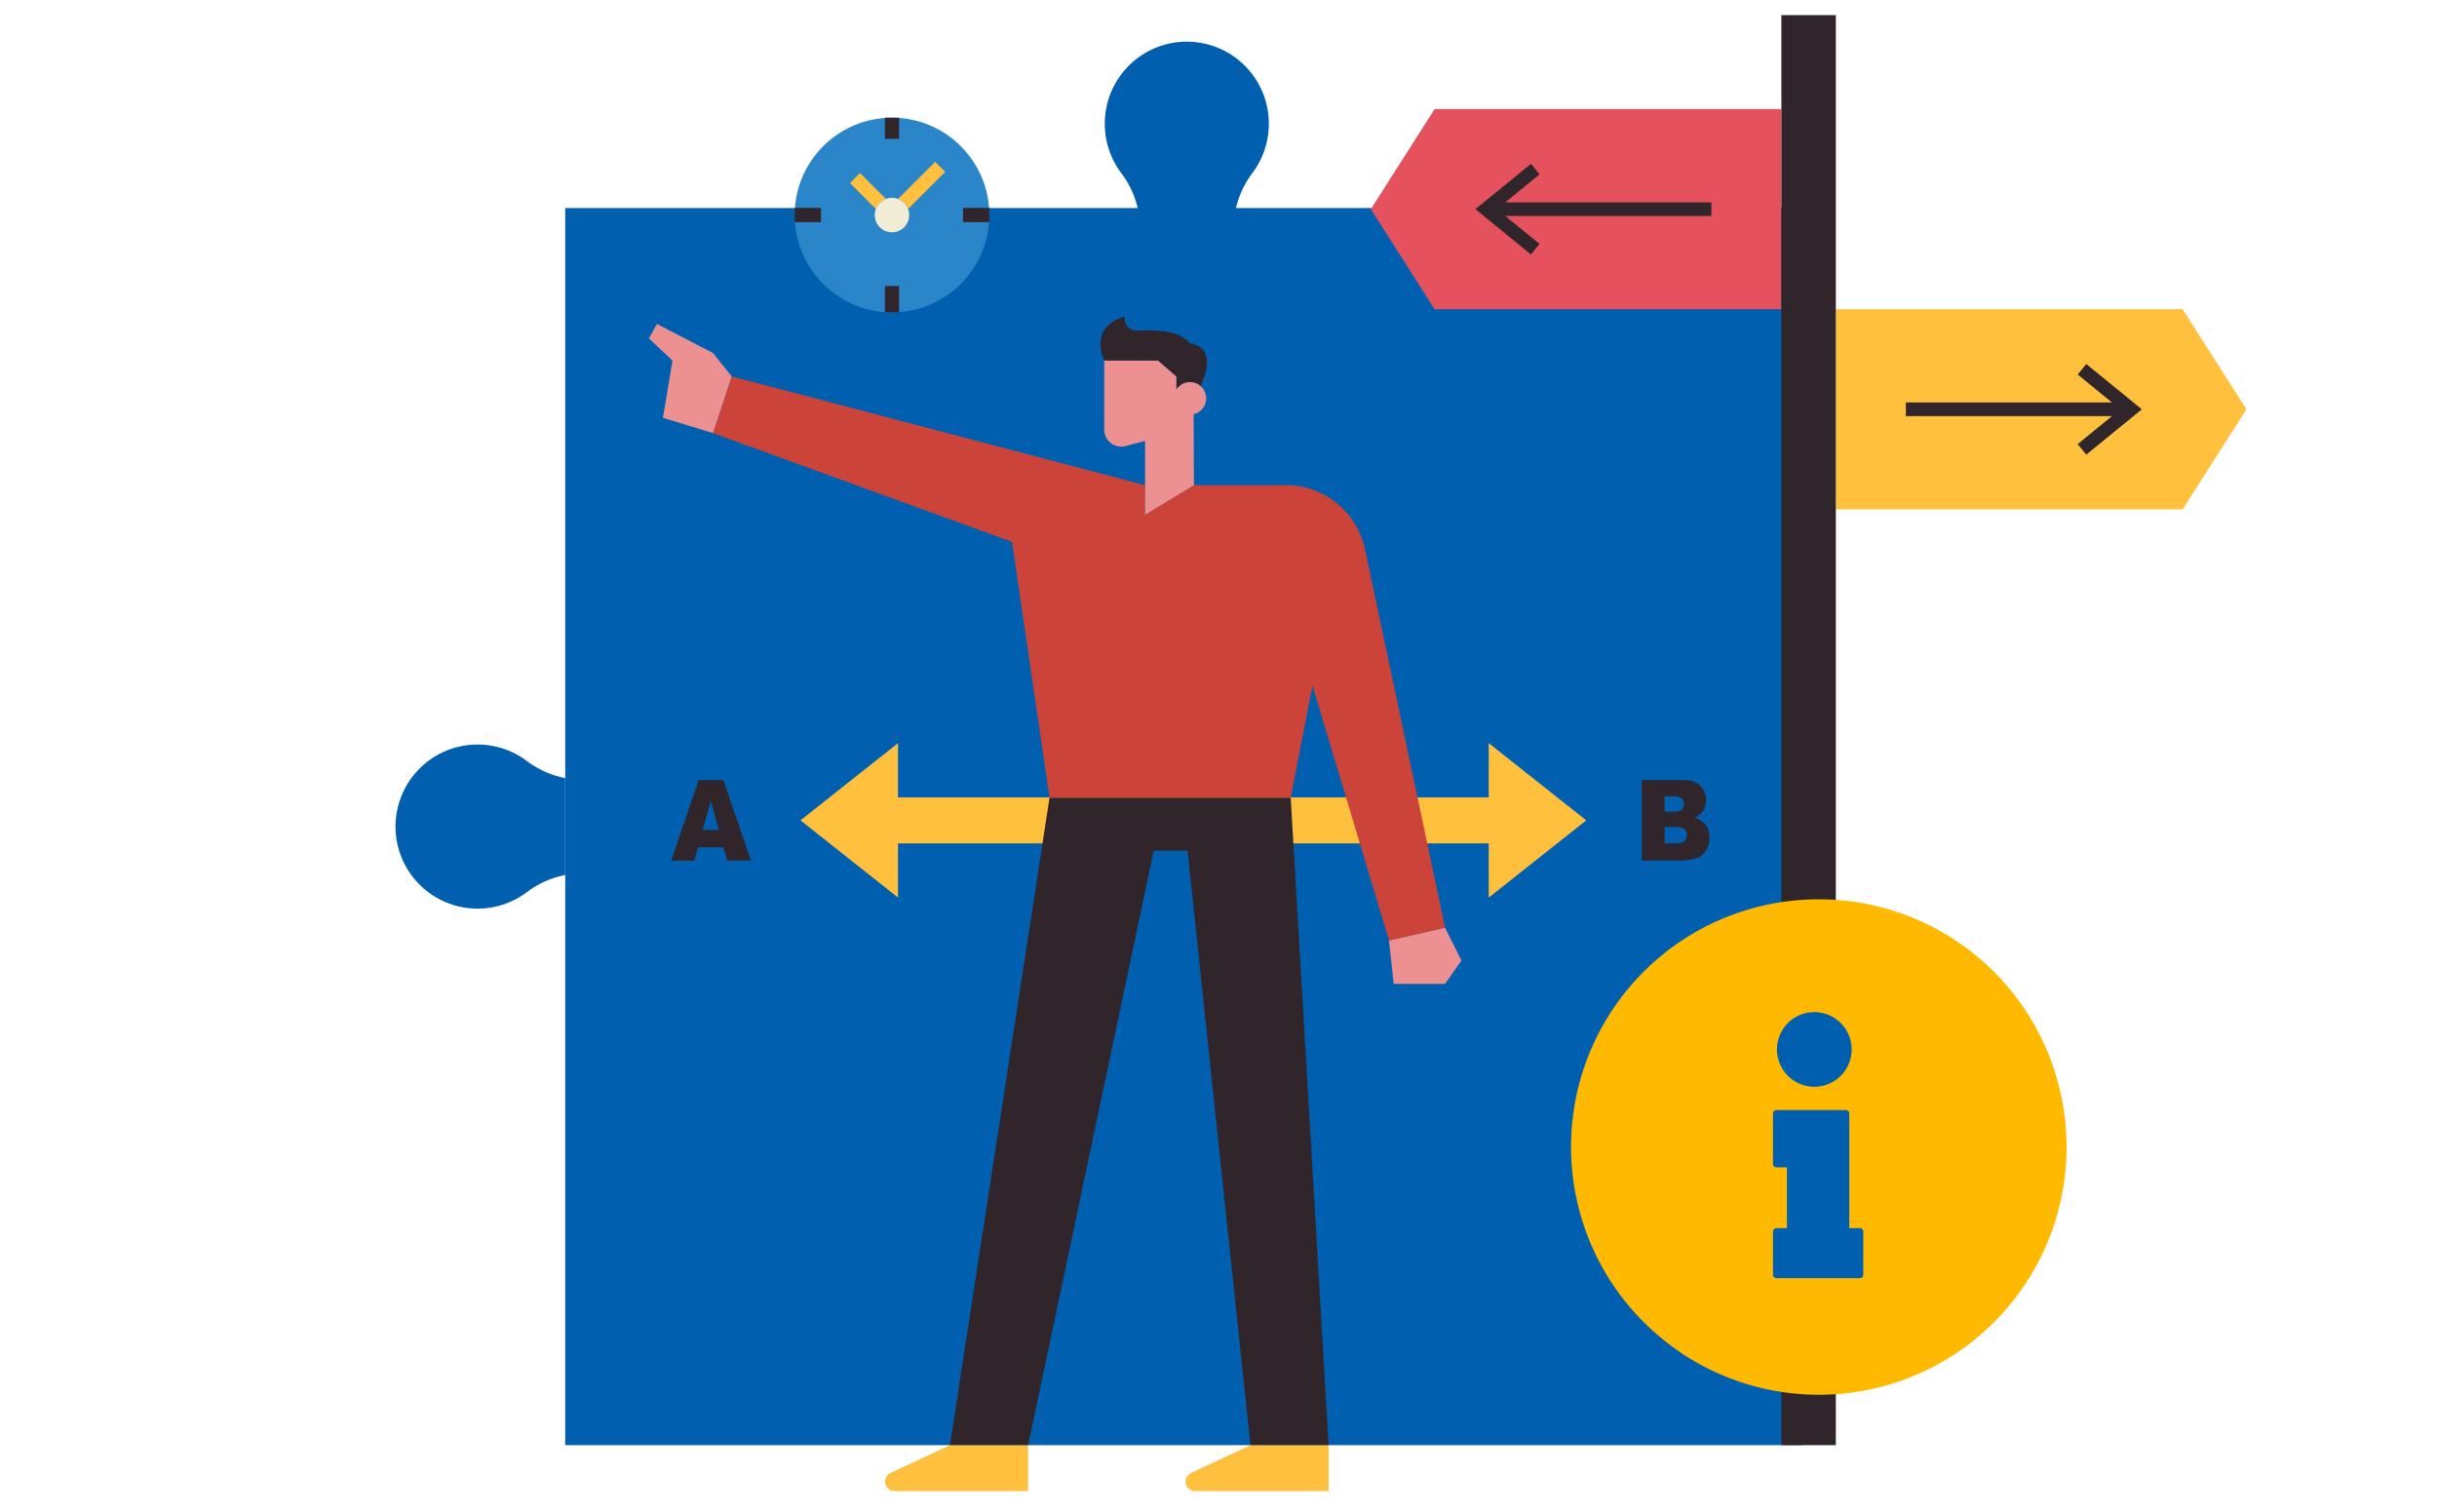
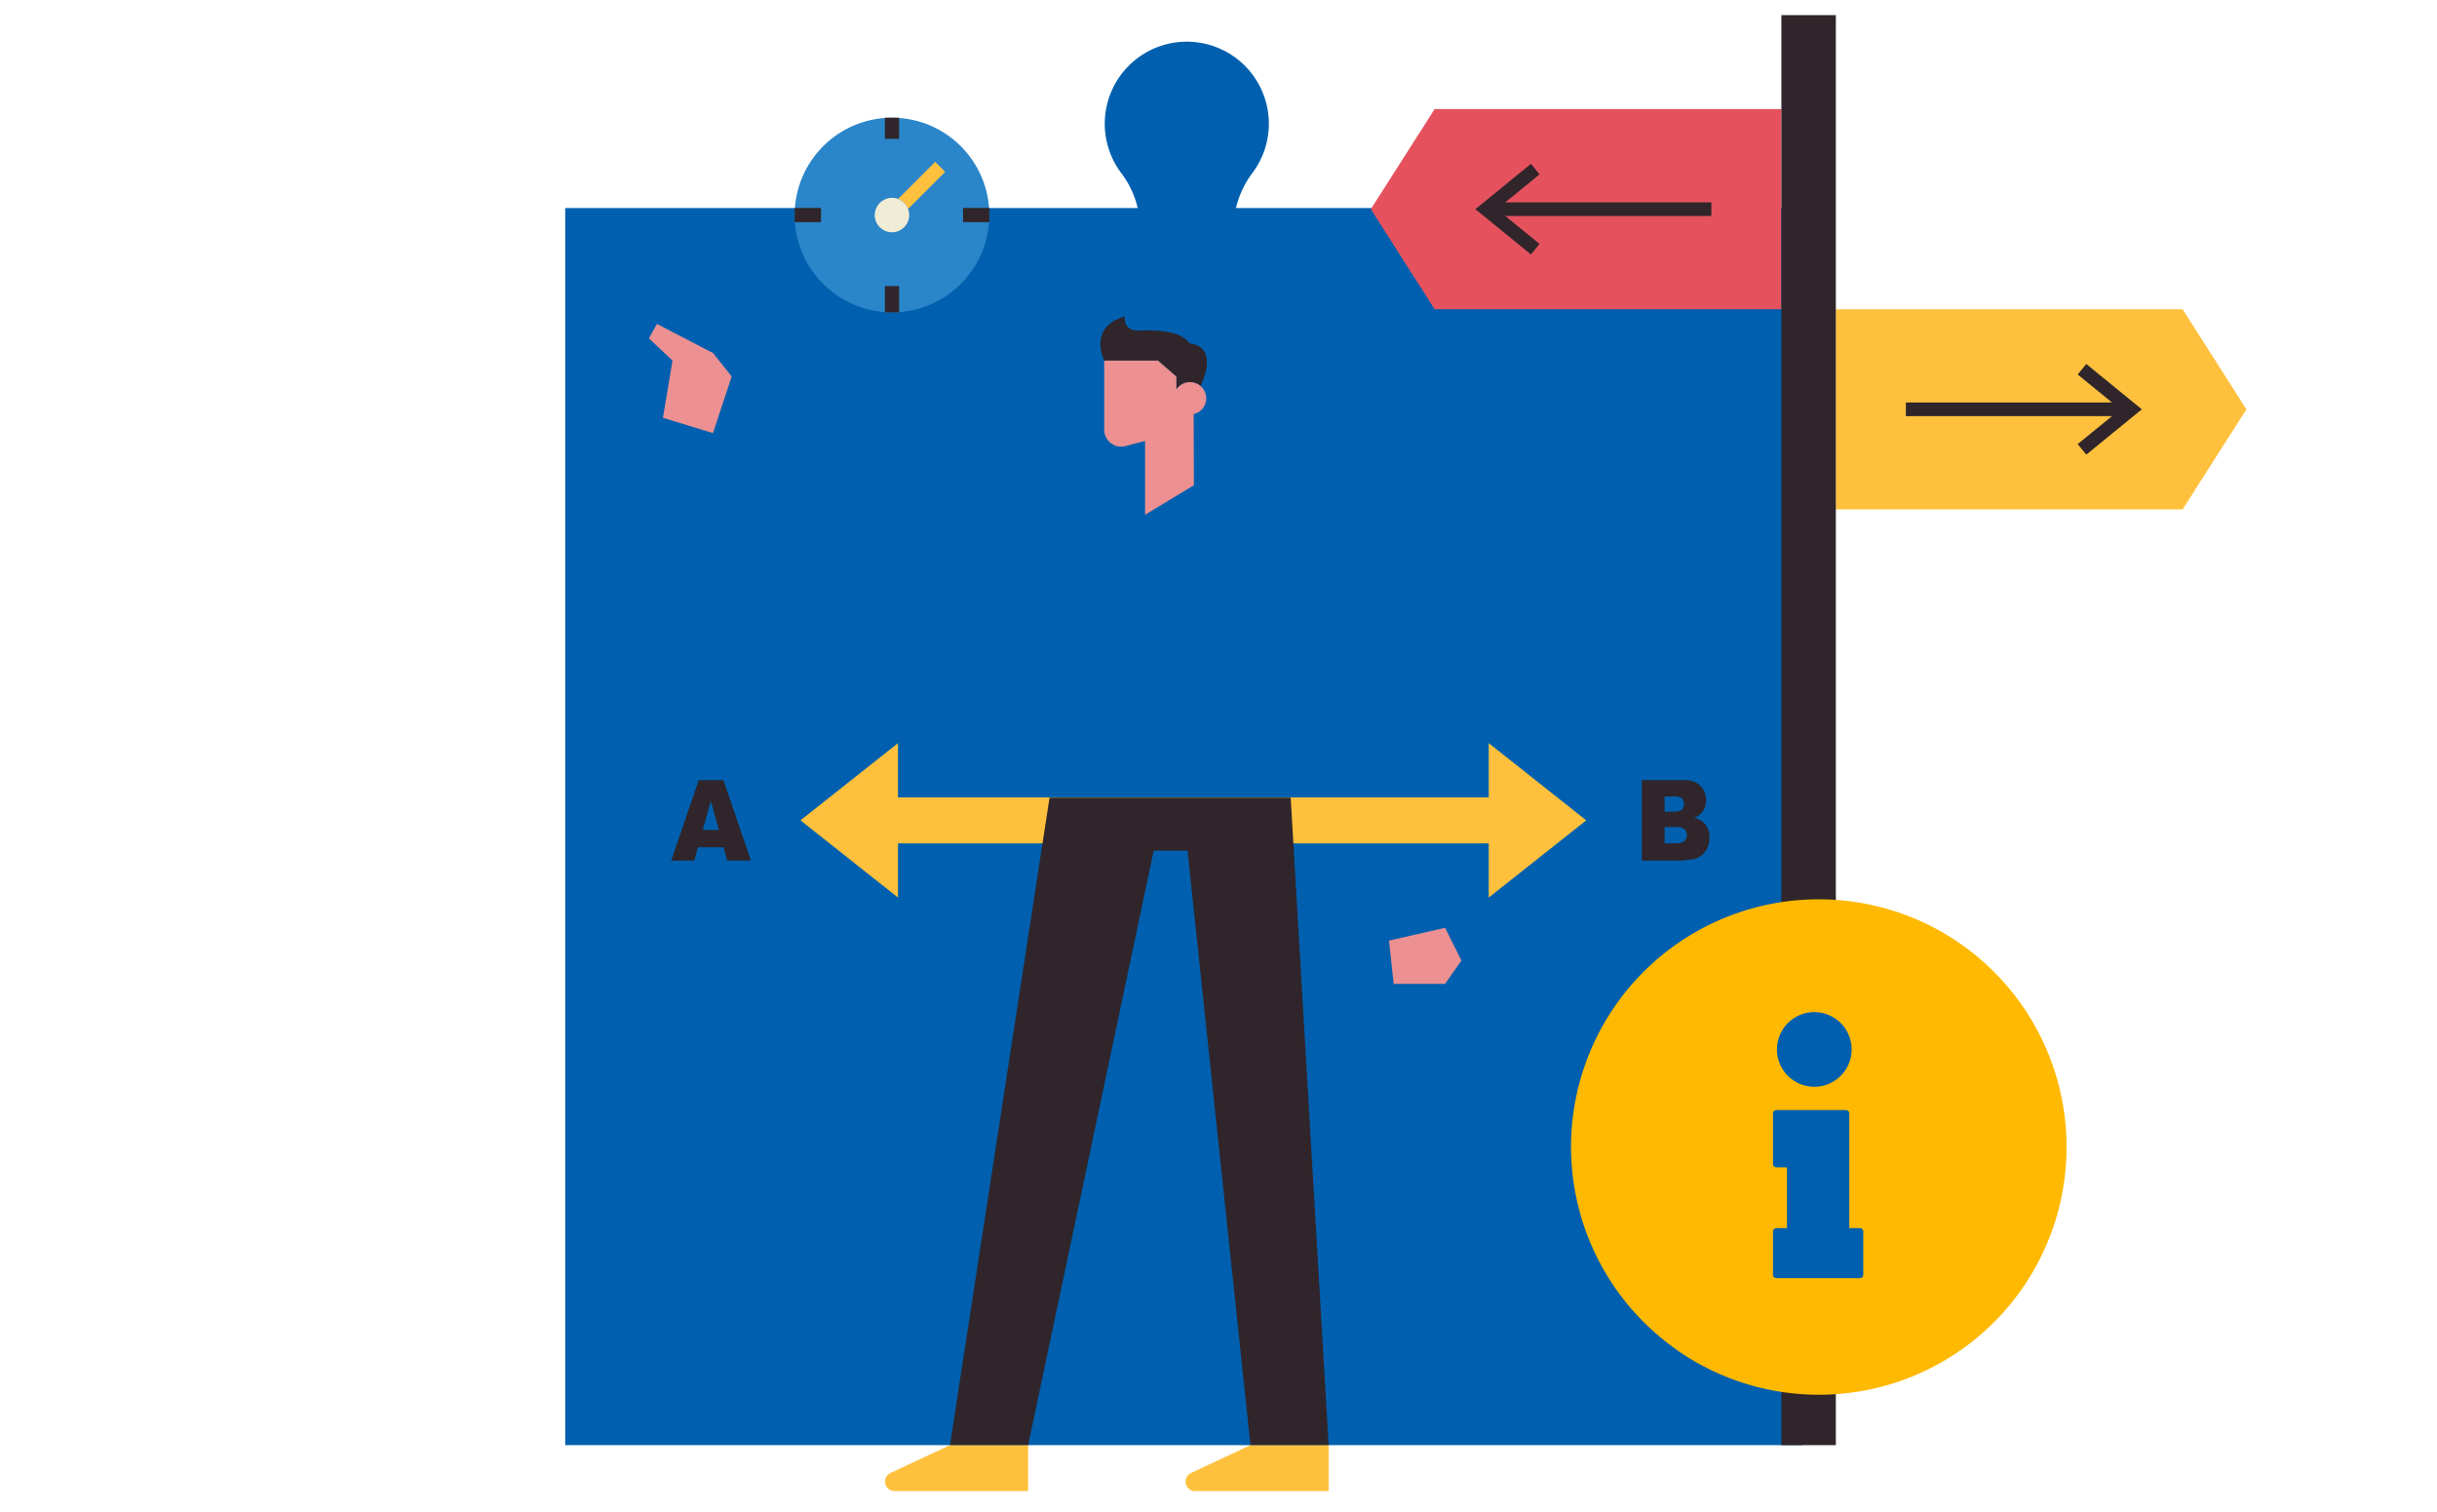
<svg xmlns="http://www.w3.org/2000/svg" width="967" height="600" viewBox="0 0 967 600">
  <defs>
    <clipPath id="clip-hero-time_for_change">
      <rect width="967" height="600" />
    </clipPath>
  </defs>
  <g id="hero-time_for_change" data-name="hero-time for change" clip-path="url(#clip-hero-time_for_change)">
    <g id="Group_2745" data-name="Group 2745" transform="translate(78.994 -64.342)">
      <g id="Group_2713" data-name="Group 2713" transform="translate(78.006 146.883)">
        <g id="Group_2711" data-name="Group 2711" transform="translate(67.279)">
          <rect id="Rectangle_566" data-name="Rectangle 566" width="490.858" height="490.858" fill="#0060af" />
        </g>
        <g id="Group_2712" data-name="Group 2712" transform="translate(0 212.892)">
-           <path id="Path_2330" data-name="Path 2330" d="M145.284,141.791a37.567,37.567,0,0,1-15.11-6.721,32.555,32.555,0,1,0,.1,51.812,36.735,36.735,0,0,1,15.005-6.656Z" transform="translate(-78.006 -128.478)" fill="#0060af" />
-         </g>
+           </g>
      </g>
      <g id="Group_2714" data-name="Group 2714" transform="translate(359.39 80.92)">
        <path id="Path_2331" data-name="Path 2331" d="M186.289,139.744a37.547,37.547,0,0,1,6.721-15.1,32.555,32.555,0,1,0-51.812.1,36.714,36.714,0,0,1,6.656,15Z" transform="translate(-134.526 -72.466)" fill="#0060af" />
      </g>
      <g id="Group_2718" data-name="Group 2718" transform="translate(187.343 359.207)">
        <g id="Group_2715" data-name="Group 2715" transform="translate(51.292)">
          <path id="Path_2332" data-name="Path 2332" d="M422.06,158.994l-38.691-30.63v21.5H148.962v-21.5l-38.691,30.63,38.691,30.631v-21.5H383.369v21.5Z" transform="translate(-110.271 -128.364)" fill="#ffc13d" />
        </g>
        <g id="Group_2716" data-name="Group 2716" transform="translate(0 14.673)">
          <path id="Path_2333" data-name="Path 2333" d="M120.743,157.961H110.552l-1.414,5.267h-9.17l10.923-31.917h9.788L131.6,163.228h-9.4Zm-1.862-6.905-3.211-11.47-3.171,11.47Z" transform="translate(-99.968 -131.311)" fill="#30252a" />
        </g>
        <g id="Group_2717" data-name="Group 2717" transform="translate(385.134 14.673)">
          <path id="Path_2334" data-name="Path 2334" d="M177.327,131.311h16.8a8.656,8.656,0,0,1,6.452,2.285,7.752,7.752,0,0,1,2.245,5.661,7.569,7.569,0,0,1-1.6,4.854,7.085,7.085,0,0,1-3.131,2.136,7.981,7.981,0,0,1,4.605,2.843,8.308,8.308,0,0,1,1.479,5.058,9.428,9.428,0,0,1-1.05,4.466,8.2,8.2,0,0,1-2.873,3.136,8.853,8.853,0,0,1-3.405,1.041,35.29,35.29,0,0,1-4.028.438H177.327Zm9.056,12.516h3.9a4.2,4.2,0,0,0,2.922-.792,3.056,3.056,0,0,0,.821-2.3,2.867,2.867,0,0,0-.821-2.176,4.113,4.113,0,0,0-2.863-.782h-3.963Zm0,12.541h4.575a4.7,4.7,0,0,0,3.271-.9,3.183,3.183,0,0,0,.951-2.43,2.937,2.937,0,0,0-.941-2.275,4.91,4.91,0,0,0-3.3-.861h-4.555Z" transform="translate(-177.327 -131.311)" fill="#30252a" />
        </g>
      </g>
      <g id="Group_2724" data-name="Group 2724" transform="translate(464.946 70.342)">
        <g id="Group_2722" data-name="Group 2722">
          <g id="Group_2719" data-name="Group 2719" transform="translate(0 37.28)">
            <path id="Path_2335" data-name="Path 2335" d="M181.041,157.246h137.6V77.83h-137.6l-25.313,39.708Z" transform="translate(-155.728 -77.83)" fill="#e5525e" />
          </g>
          <g id="Group_2720" data-name="Group 2720" transform="translate(184.521 116.697)">
            <path id="Path_2336" data-name="Path 2336" d="M330.393,93.782h-137.6V173.2h137.6l25.313-39.708Z" transform="translate(-192.791 -93.782)" fill="#ffc13d" />
          </g>
          <g id="Group_2721" data-name="Group 2721" transform="translate(162.914)">
            <rect id="Rectangle_567" data-name="Rectangle 567" width="21.607" height="567.4" fill="#30252a" />
          </g>
        </g>
        <g id="Group_2723" data-name="Group 2723" transform="translate(41.492 59.006)">
          <path id="Path_2337" data-name="Path 2337" d="M189.52,86.373l-3.409-4.179-22.048,17.983,22.048,17.983,3.409-4.179L175.9,102.873h81.8V97.481H175.9Z" transform="translate(-164.062 -82.194)" fill="#30252a" />
          <path id="Path_2338" data-name="Path 2338" d="M269.962,98.145l-3.409,4.179,13.62,11.108h-81.8v5.392h81.8l-13.62,11.108,3.409,4.179,22.048-17.983Z" transform="translate(-27.561 -18.729)" fill="#30252a" />
        </g>
      </g>
      <g id="Group_2726" data-name="Group 2726" transform="translate(544.388 421.166)">
        <path id="Path_2339" data-name="Path 2339" d="M270,140.809a98.229,98.229,0,0,0-59.722,176.28c1.991,1.528,4.013,3.012,6.119,4.386A98.292,98.292,0,1,0,270,140.809Z" transform="translate(-171.685 -140.809)" fill="#ffb900" />
        <g id="Group_2725" data-name="Group 2725" transform="translate(80.139 44.752)">
          <path id="Path_2340" data-name="Path 2340" d="M202.915,149.8A14.814,14.814,0,1,1,188.1,164.614,14.832,14.832,0,0,1,202.915,149.8Z" transform="translate(-186.521 -149.798)" fill="#0060af" />
          <path id="Path_2341" data-name="Path 2341" d="M187.782,205.817a1.352,1.352,0,0,1,1.354-1.354h4.187V180.337h-4.187a1.352,1.352,0,0,1-1.354-1.354V158.959a1.356,1.356,0,0,1,1.354-1.354h27.571a1.356,1.356,0,0,1,1.354,1.354v45.5h4.187a1.352,1.352,0,0,1,1.354,1.354v17.146a1.352,1.352,0,0,1-1.354,1.354H189.136a1.352,1.352,0,0,1-1.354-1.354Z" transform="translate(-187.782 -118.738)" fill="#0060af" />
        </g>
      </g>
      <g id="Group_2735" data-name="Group 2735" transform="translate(236.325 111.046)">
        <g id="Group_2727" data-name="Group 2727">
          <circle id="Ellipse_106" data-name="Ellipse 106" cx="38.62" cy="38.62" r="38.62" fill="#2b85c9" />
        </g>
        <g id="Group_2730" data-name="Group 2730" transform="translate(35.804 0)">
          <g id="Group_2728" data-name="Group 2728">
            <rect id="Rectangle_568" data-name="Rectangle 568" width="5.63" height="8.384" fill="#30252a" />
          </g>
          <g id="Group_2729" data-name="Group 2729" transform="translate(0 66.793)">
            <rect id="Rectangle_569" data-name="Rectangle 569" width="5.63" height="10.448" fill="#30252a" />
          </g>
        </g>
        <g id="Group_2733" data-name="Group 2733" transform="translate(0.007 35.806)">
          <g id="Group_2731" data-name="Group 2731" transform="translate(66.793)">
            <rect id="Rectangle_570" data-name="Rectangle 570" width="10.448" height="5.63" fill="#30252a" />
          </g>
          <g id="Group_2732" data-name="Group 2732">
            <rect id="Rectangle_571" data-name="Rectangle 571" width="10.448" height="5.63" fill="#30252a" />
          </g>
        </g>
        <g id="Group_2734" data-name="Group 2734" transform="translate(21.957 17.506)">
          <path id="Path_2342" data-name="Path 2342" d="M122.024,100.753,136.76,86.012l-3.978-3.978L118.046,96.77A6.812,6.812,0,0,1,122.024,100.753Z" transform="translate(-98.983 -82.034)" fill="#ffc13d" />
-           <path id="Path_2343" data-name="Path 2343" d="M128.48,93.214,118.195,82.928l-3.978,3.978L124.5,97.2A6.813,6.813,0,0,1,128.48,93.214Z" transform="translate(-114.217 -78.477)" fill="#ffc13d" />
          <path id="Path_2344" data-name="Path 2344" d="M129.4,89.343a6.812,6.812,0,0,0-3.978-3.983,6.515,6.515,0,0,0-4.8,0,6.813,6.813,0,0,0-3.978,3.983,6.717,6.717,0,0,0-.458,2.395,6.835,6.835,0,1,0,13.671,0A6.716,6.716,0,0,0,129.4,89.343Z" transform="translate(-106.363 -70.624)" fill="#f1ecd5" />
        </g>
      </g>
      <g id="Group_2744" data-name="Group 2744" transform="translate(178.503 189.938)">
        <g id="Group_2740" data-name="Group 2740" transform="translate(25.418)">
          <g id="Group_2738" data-name="Group 2738" transform="translate(68.281 447.804)">
            <g id="Group_2736" data-name="Group 2736">
              <path id="Path_2345" data-name="Path 2345" d="M142.762,184.311l-23.573,11.032a3.787,3.787,0,0,0-2.176,3.425h0a3.776,3.776,0,0,0,3.779,3.774h52.991V184.311Z" transform="translate(-117.013 -184.311)" fill="#ffc13d" />
            </g>
            <g id="Group_2737" data-name="Group 2737" transform="translate(119.241)">
              <path id="Path_2346" data-name="Path 2346" d="M166.713,184.311l-23.568,11.032a3.783,3.783,0,0,0-2.181,3.425h0a3.776,3.776,0,0,0,3.779,3.774h52.991V184.311Z" transform="translate(-140.964 -184.311)" fill="#ffc13d" />
            </g>
          </g>
          <g id="Group_2739" data-name="Group 2739">
-             <path id="Path_2347" data-name="Path 2347" d="M362.022,167.758a32.107,32.107,0,0,0-31.41-25.46H294.12v.01l-19.376,11.729V142.3L110.716,99.134,103.3,121.642l118.643,43.134,14.9,101.512h95.692l8.643-44.448L371.546,323l22.249-5.088Z" transform="translate(-103.298 -75.386)" fill="#cb4339" />
            <path id="Path_2348" data-name="Path 2348" d="M164.305,118.181v5.133a6.43,6.43,0,0,1,5.4-2.937,6.3,6.3,0,0,1,1.384.154l.03,0a6.418,6.418,0,0,1,2.788,1.409c7.6-16.529-4.336-16.917-4.336-16.917-3.475-5.1-13.213-5.332-19.934-5.1s-5.8-5.566-5.8-5.566c-14.831,4.172-8.165,17.485-8.165,17.485H157Z" transform="translate(19.567 -94.364)" fill="#30252a" />
            <path id="Path_2349" data-name="Path 2349" d="M174.95,112.841a6.463,6.463,0,0,0-5.028-6.278l-.03,0a6.3,6.3,0,0,0-1.384-.154,6.43,6.43,0,0,0-5.4,2.937v-5.133L155.8,97.876H134.48v27.407a6.732,6.732,0,0,0,8.245,6.557l7.961-2.086v29.289l19.376-11.729v-.01l-.095-28.188A6.444,6.444,0,0,0,174.95,112.841Z" transform="translate(20.76 -80.391)" fill="#ec9091" />
          </g>
        </g>
        <g id="Group_2741" data-name="Group 2741" transform="translate(119.447 190.904)">
          <path id="Path_2350" data-name="Path 2350" d="M161.693,132.709l-39.508,256.9h31.022L203.03,153.741h13.421l24.976,235.869h31.022l-15.062-256.9Z" transform="translate(-122.185 -132.709)" fill="#30252a" />
        </g>
        <g id="Group_2742" data-name="Group 2742" transform="translate(0 2.933)">
          <path id="Path_2351" data-name="Path 2351" d="M131.028,115.766l-7.417-9.271L101.36,94.953l-3.168,5.731,9.348,8.818-3.786,22.7,19.856,6.069Z" transform="translate(-98.192 -94.953)" fill="#ec9091" />
        </g>
        <g id="Group_2743" data-name="Group 2743" transform="translate(293.664 242.53)">
          <path id="Path_2352" data-name="Path 2352" d="M179.43,143.079l6.49,12.98-6.49,9.271h-20.4l-1.854-17.163Z" transform="translate(-157.179 -143.079)" fill="#ec9091" />
        </g>
      </g>
    </g>
  </g>
</svg>